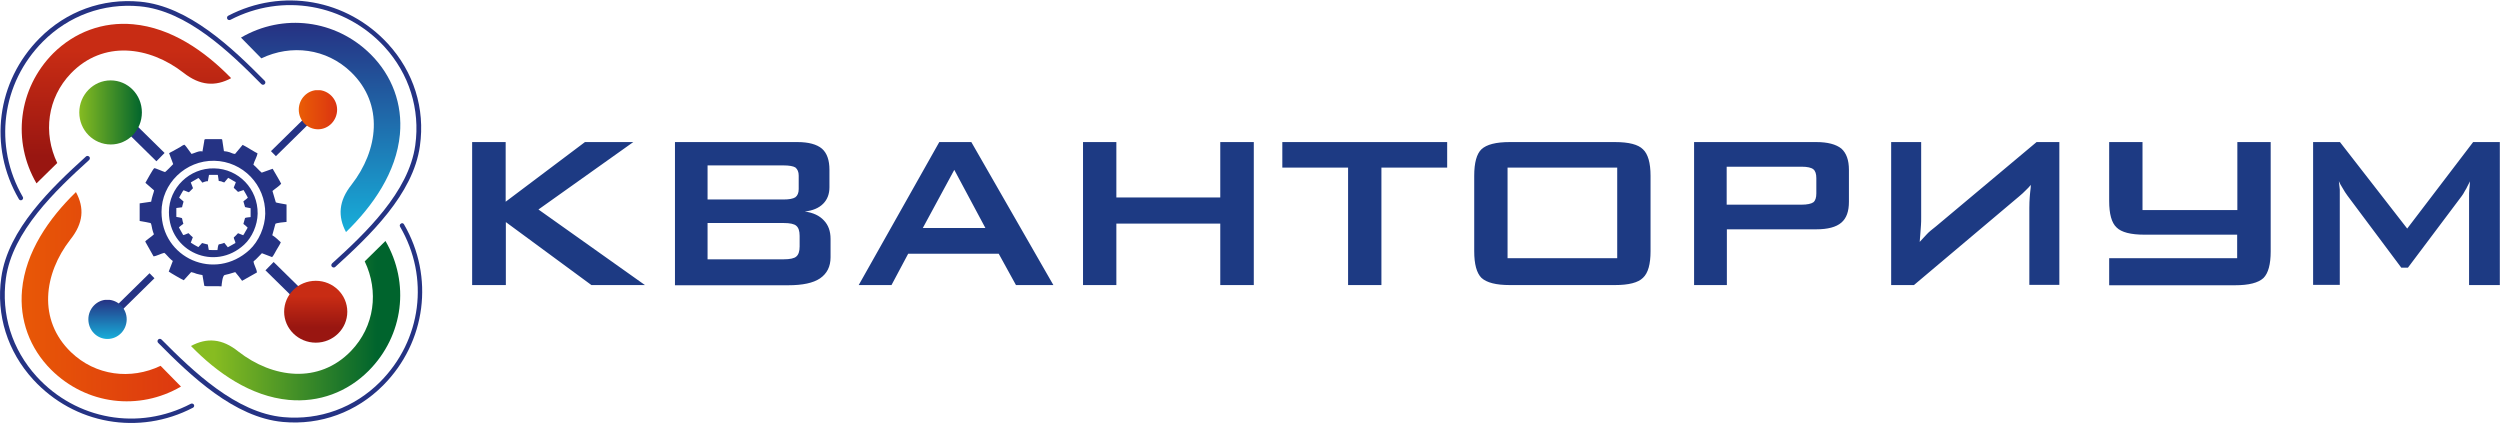
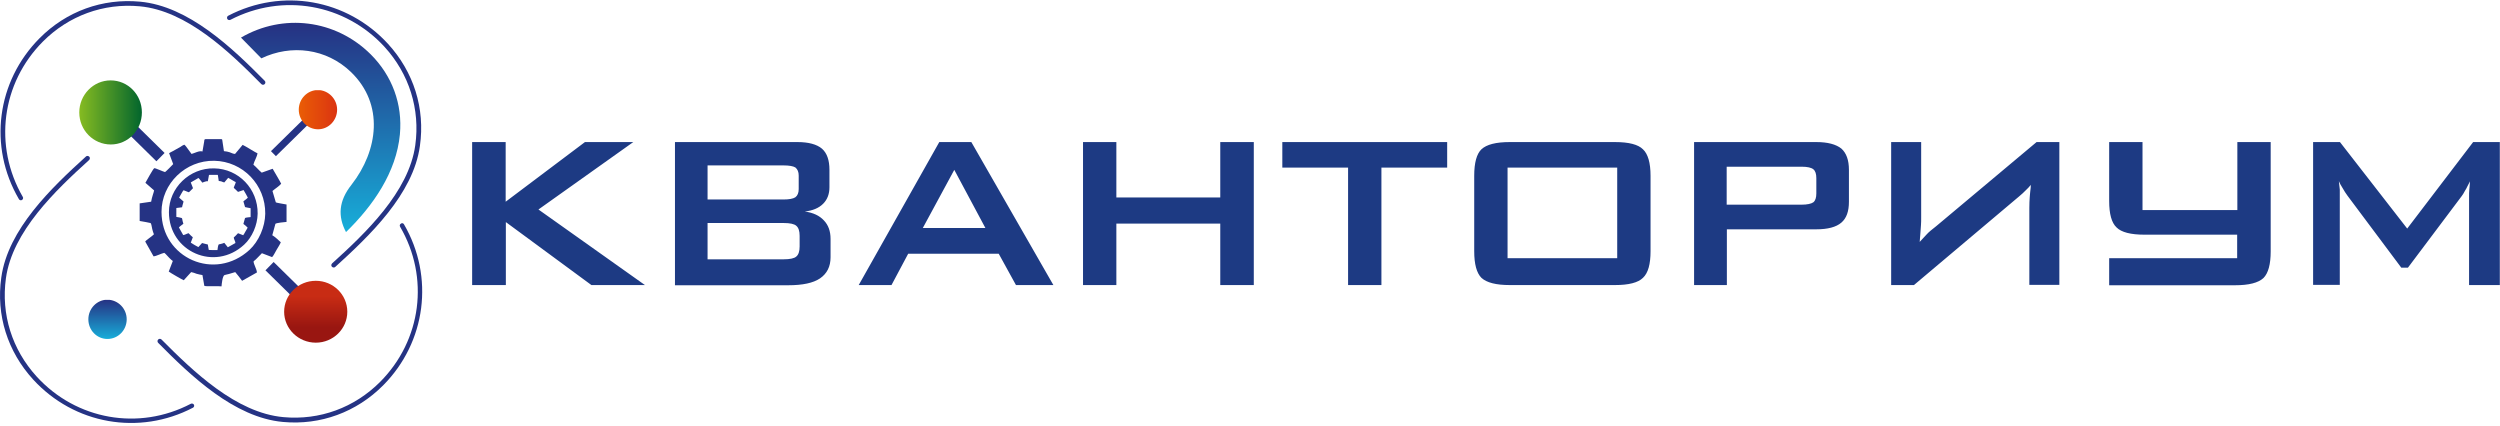
<svg xmlns="http://www.w3.org/2000/svg" xmlns:xlink="http://www.w3.org/1999/xlink" version="1.1" id="Слой_1" x="0px" y="0px" width="1349.7px" height="230.1px" viewBox="0 0 1349.7 230.1" style="enable-background:new 0 0 1349.7 230.1;" xml:space="preserve">
  <style type="text/css">
	.st0{fill:#1D3A83;}
	.st1{fill-rule:evenodd;clip-rule:evenodd;fill:#253384;}
	.st2{clip-path:url(#SVGID_00000157291718231280646080000015198426179129950130_);}
	.st3{clip-path:url(#SVGID_00000075150955823518353160000014483675438328493759_);}
	
		.st4{clip-path:url(#SVGID_00000151526602913580223230000002888980748738320028_);fill:url(#SVGID_00000037689894461575013200000018117268893011073718_);}
	.st5{clip-path:url(#SVGID_00000003068002034988149730000013682689205759942287_);}
	.st6{clip-path:url(#SVGID_00000054978769277528217420000016101783028514732169_);}
	
		.st7{clip-path:url(#SVGID_00000150096913090034656410000003551323506366952104_);fill:url(#SVGID_00000060728072860612932330000008608849489178653616_);}
	.st8{clip-path:url(#SVGID_00000065048438436419455930000017087374925555297190_);}
	.st9{clip-path:url(#SVGID_00000181805480049413467040000015275492421077730997_);}
	
		.st10{clip-path:url(#SVGID_00000032632884540490626890000001484377795532777376_);fill:url(#SVGID_00000139973475948998869800000015238885495029341572_);}
	.st11{clip-path:url(#SVGID_00000093879133993829820210000006565136230902789005_);}
	.st12{clip-path:url(#SVGID_00000111897938960919601650000004707558686546688648_);}
	
		.st13{clip-path:url(#SVGID_00000122697928427873061310000008943473204908841351_);fill:url(#SVGID_00000096016856422510254050000003369645279215522198_);}
	.st14{clip-path:url(#SVGID_00000072982064669761180710000015201219928107437721_);}
	.st15{clip-path:url(#SVGID_00000027588244166929419200000004953359126897958021_);}
	
		.st16{clip-path:url(#SVGID_00000164508003785510557250000000580472377010930110_);fill:url(#SVGID_00000098198245488141603140000012372732215113425808_);}
	.st17{clip-path:url(#SVGID_00000027602482997553548860000000616554490799108263_);}
	.st18{clip-path:url(#SVGID_00000009573301655784112530000011998180952481389217_);}
	
		.st19{clip-path:url(#SVGID_00000173151440164106561520000003938057778240022167_);fill:url(#SVGID_00000027571925152081791710000015099059664332265139_);}
	.st20{clip-path:url(#SVGID_00000145034157872056958590000015546194400251199648_);}
	.st21{clip-path:url(#SVGID_00000040563670056188172960000015579954984539854986_);}
	
		.st22{clip-path:url(#SVGID_00000070118021894440367190000000339967559020714632_);fill:url(#SVGID_00000174588748395121695010000007224758148828350108_);}
	.st23{clip-path:url(#SVGID_00000115500030790747885290000001070737676148153481_);}
	.st24{clip-path:url(#SVGID_00000041974687670405865730000015882790247244005283_);}
	
		.st25{clip-path:url(#SVGID_00000163753485827966052030000002839490011145114271_);fill:url(#SVGID_00000109731515540223400130000011935140080133667456_);}
</style>
  <g>
    <path class="st0" d="M1248.8,153.9V76.7h14.5l36.3,46.7l35.6-46.7h14.4v77.2h-16.6v-47.8c0-1.4,0-2.5,0.1-3.4   c0.1-1.2,0.3-2.8,0.4-4.8c-0.5,1-1,1.9-1.4,2.7c-0.4,0.9-0.8,1.6-1.2,2.2c-0.8,1.5-1.4,2.5-1.9,3.1l-29,38.6h-3.6l-29-38.8   c-0.9-1.2-1.8-2.6-2.7-4.2c-0.9-1.4-1.6-2.7-2-3.7c0.2,1.6,0.3,3.1,0.5,4.5v3.7v47.8H1248.8z M1138.7,153.9v-14.5h44.1h25v-12.7   h-50c-7.5,0-12.5-1.3-15.1-3.9c-2.7-2.5-4-7.3-4-14.3V76.7h18v36.7h51.2V76.7h18v59c0,7-1.3,11.8-3.9,14.4   c-2.8,2.6-7.9,3.9-15.3,3.9h-25.1h-23.6H1138.7z M1111.8,153.9V76.7h-12.3l-54.3,45.5c-2.2,1.7-3.9,3.1-4.9,4.2   c-1,1-2.3,2.4-3.9,4.2c0.1-1.8,0.3-3.5,0.4-5c0.1-1.5,0.2-2.8,0.3-4.2c0.1-1.2,0.1-2.6,0.1-4.2V76.7h-16.2v77.2h12.3l56.7-47.8   c1.5-1.2,2.6-2.3,3.6-3.3c1.1-1,2-2,2.8-3c0,0.9-0.1,2-0.3,3.5c-0.1,1.5-0.3,2.5-0.3,3.3c-0.1,1.5-0.2,3.3-0.2,5.5v41.7H1111.8z    M914.6,153.9V76.7h66c6.1,0,10.6,1.2,13.5,3.5c2.7,2.4,4.1,6.2,4.1,11.5v17.2c0,5.2-1.3,8.9-4.1,11.3c-2.8,2.4-7.3,3.6-13.5,3.6   h-48.3v30.1H914.6z M972.6,90h-40.4v20.5h40.4c3.1,0,5.3-0.5,6.4-1.3c1.1-0.9,1.6-2.5,1.6-4.8v-8.2c0-2.3-0.5-3.9-1.6-4.8   C977.9,90.5,975.8,90,972.6,90 M813.9,139.4h59.2V90.5h-59.2V139.4z M795.9,94.9c0-7,1.3-11.8,3.9-14.3c2.8-2.6,7.8-3.9,15.3-3.9   h56.8c7.5,0,12.5,1.3,15.1,3.9c2.7,2.5,4.1,7.3,4.1,14.3v40.7c0,7-1.3,11.8-4.1,14.4c-2.6,2.6-7.7,3.9-15.1,3.9h-56.8   c-7.4,0-12.5-1.3-15.3-3.9c-2.6-2.6-3.9-7.4-3.9-14.4V94.9z M745.8,90.5v63.4h-18V90.5h-35.5V76.7h89v13.8H745.8z M584.7,153.9   V76.7h18v29.9h56.1V76.7h18.1v77.2h-18.1v-33.2h-56.1v33.2H584.7z M463.6,153.9l43.5-77.2h17.3l44.3,77.2h-20.2l-9.3-16.9h-48.9   l-9,16.9H463.6z M498.2,123.1H532l-16.8-31.4L498.2,123.1z M364.4,153.9V76.7h66.1c6,0,10.5,1.2,13.3,3.6c2.7,2.4,4,6.2,4,11.4v9.4   c0,3.6-1.1,6.6-3.4,8.9c-2.4,2.4-5.7,3.7-9.9,4.2c4.5,0.6,7.9,2.2,10.3,4.8c2.4,2.5,3.6,5.8,3.6,10v9.9c0,5-1.9,8.8-5.7,11.4   c-3.7,2.5-9.4,3.7-17.1,3.7H364.4z M423,120.4h-41V140h41c3.5,0,5.8-0.5,6.9-1.5c1.2-1,1.8-2.8,1.8-5.4v-5.8c0-2.6-0.6-4.4-1.8-5.4   C428.8,120.9,426.5,120.4,423,120.4 M423,89.3h-41v18.4h41c3,0,5.2-0.4,6.4-1.2c1.2-0.9,1.8-2.4,1.8-4.4v-7.3c0-2-0.6-3.4-1.8-4.4   C428.2,89.7,426.1,89.3,423,89.3 M254.9,153.9V76.7H273v32.2l42.8-32.2h26.1l-51.2,36.4l57.5,40.8h-28.9l-46.2-34v34H254.9z" />
    <path class="st1" d="M10.2,107.5C-6.4,79.1-1.8,43.9,21.4,20.6C35.8,6.1,55.3-1,75.6,0.9c26.2,2.4,49.7,24.9,67.3,42.7   c0.5,0.5,0.5,1.3,0,1.8c-0.5,0.5-1.3,0.5-1.8,0C124,28.1,100.8,5.7,75.4,3.4c-19.6-1.8-38.3,5.1-52.2,19   C0.8,44.9-3.6,78.8,12.3,106.3c0.4,0.6,0.1,1.4-0.5,1.7C11.3,108.3,10.5,108.1,10.2,107.5" />
    <path class="st1" d="M218.1,121.1c16.5,28.4,11.9,63.6-11.2,86.9c-14.4,14.5-33.9,21.7-54.2,19.8c-26.2-2.4-49.7-24.9-67.3-42.7   c-0.5-0.5-0.5-1.3,0-1.8c0.5-0.5,1.3-0.5,1.8,0c17.1,17.2,40.3,39.6,65.8,41.9c19.6,1.8,38.3-5.1,52.2-19   c22.4-22.5,26.8-56.4,10.8-83.8c-0.4-0.6-0.1-1.4,0.5-1.7C217,120.3,217.8,120.5,218.1,121.1" />
    <path class="st1" d="M123.2,8.5c29.1-15.2,64.1-9,86.3,15.2c13.8,15.1,20.1,34.8,17.2,55.1c-3.6,26.1-27.2,48.5-45.7,65.3   c-0.5,0.5-1.3,0.4-1.8-0.1c-0.5-0.5-0.4-1.3,0.1-1.8c18-16.3,41.4-38.5,44.9-63.8c2.7-19.5-3.3-38.5-16.6-53.1   C186.2,2,152.5-3.9,124.4,10.7c-0.6,0.3-1.4,0.1-1.7-0.5C122.4,9.6,122.6,8.8,123.2,8.5" />
    <path class="st1" d="M104.2,220.1c-29.1,15.2-64.1,9-86.3-15.2C4.1,189.8-2.2,170.1,0.7,149.8c3.6-26.1,27.2-48.5,45.7-65.3   c0.5-0.5,1.3-0.4,1.8,0.1c0.5,0.5,0.4,1.3-0.1,1.8c-18,16.3-41.4,38.5-44.9,63.8c-2.7,19.5,3.3,38.5,16.6,53.1   c21.4,23.4,55.1,29.4,83.2,14.7c0.6-0.3,1.4-0.1,1.7,0.5C105,219,104.8,219.8,104.2,220.1" />
    <g>
      <defs>
        <rect id="SVGID_1_" x="6.5" y="11.6" width="118.2" height="87.4" />
      </defs>
      <clipPath id="SVGID_00000181060449769263663620000004043597660517035692_">
        <use xlink:href="#SVGID_1_" style="overflow:visible;" />
      </clipPath>
      <g style="clip-path:url(#SVGID_00000181060449769263663620000004043597660517035692_);">
        <defs>
          <path id="SVGID_00000150096281837672109820000009730885657081137042_" d="M124.8,42.2C110.6,27.6,92.5,15,71.9,13.1      c-16.3-1.5-31.6,4.2-43.2,15.7C9.8,47.9,6.5,76.3,19.7,99c3.7-3.7,7.5-7.4,11.2-11c-7.7-16.1-5.4-35.1,7.4-48.4      c17.4-18,42.3-14.7,60.8-0.3C108,46.3,116.3,46.8,124.8,42.2" />
        </defs>
        <clipPath id="SVGID_00000181773889271531412950000006702158257851179927_">
          <use xlink:href="#SVGID_00000150096281837672109820000009730885657081137042_" style="overflow:visible;" />
        </clipPath>
        <g style="clip-path:url(#SVGID_00000181773889271531412950000006702158257851179927_);">
          <defs>
-             <rect id="SVGID_00000085227620838627007630000014040933398117898413_" x="11.6" y="12.8" width="113.4" height="86.2" />
-           </defs>
+             </defs>
          <clipPath id="SVGID_00000018915340939692826450000006856862865909192865_">
            <use xlink:href="#SVGID_00000085227620838627007630000014040933398117898413_" style="overflow:visible;" />
          </clipPath>
          <linearGradient id="SVGID_00000025442273163334315380000016960665834666031257_" gradientUnits="userSpaceOnUse" x1="-101.566" y1="723.066" x2="-96.54" y2="723.066" gradientTransform="matrix(0 -11.311 -14.845 0 10802.335 -1064.386)">
            <stop offset="0" style="stop-color:#991611" />
            <stop offset="1" style="stop-color:#C82C14" />
          </linearGradient>
          <rect x="11.6" y="12.8" style="clip-path:url(#SVGID_00000018915340939692826450000006856862865909192865_);fill:url(#SVGID_00000025442273163334315380000016960665834666031257_);" width="113.4" height="86.2" />
        </g>
      </g>
    </g>
    <g>
      <defs>
        <rect id="SVGID_00000117649496443480773640000010788620562000810627_" x="103.1" y="130" width="118.2" height="87.4" />
      </defs>
      <clipPath id="SVGID_00000087404075212026406660000016260572948720810119_">
        <use xlink:href="#SVGID_00000117649496443480773640000010788620562000810627_" style="overflow:visible;" />
      </clipPath>
      <g style="clip-path:url(#SVGID_00000087404075212026406660000016260572948720810119_);">
        <defs>
          <path id="SVGID_00000172417390190356752880000000625333087670438318_" d="M103.1,186.8c14.2,14.6,32.3,27.2,52.8,29.1      c16.3,1.5,31.6-4.2,43.1-15.7c19-19.1,22.3-47.5,9.1-70.1c-3.7,3.7-7.5,7.3-11.2,11c7.7,16.1,5.4,35.1-7.4,48.4      c-17.4,18-42.3,14.7-60.8,0.3C119.9,182.7,111.6,182.2,103.1,186.8" />
        </defs>
        <clipPath id="SVGID_00000000186546749446202100000009245568829550291850_">
          <use xlink:href="#SVGID_00000172417390190356752880000000625333087670438318_" style="overflow:visible;" />
        </clipPath>
        <g style="clip-path:url(#SVGID_00000000186546749446202100000009245568829550291850_);">
          <defs>
-             <rect id="SVGID_00000009588508609306822880000010799801955389726135_" x="103.1" y="129.8" width="113.1" height="86.4" />
-           </defs>
+             </defs>
          <clipPath id="SVGID_00000168082728235552262470000011394107024042837420_">
            <use xlink:href="#SVGID_00000009588508609306822880000010799801955389726135_" style="overflow:visible;" />
          </clipPath>
          <linearGradient id="SVGID_00000117674228673435807470000000570772318418531514_" gradientUnits="userSpaceOnUse" x1="-94.549" y1="689.621" x2="-89.524" y2="689.621" gradientTransform="matrix(-17.536 0 0 13.361 -1454.322 -9041.252)">
            <stop offset="0" style="stop-color:#00642D" />
            <stop offset="1" style="stop-color:#87BC21" />
          </linearGradient>
          <rect x="103.1" y="129.8" style="clip-path:url(#SVGID_00000168082728235552262470000011394107024042837420_);fill:url(#SVGID_00000117674228673435807470000000570772318418531514_);" width="113.1" height="86.4" />
        </g>
      </g>
    </g>
    <g>
      <defs>
        <rect id="SVGID_00000031173537427510193260000007709223075893660846_" x="130.1" y="7" width="87.4" height="118.2" />
      </defs>
      <clipPath id="SVGID_00000181792678320120256730000003799662931059081112_">
        <use xlink:href="#SVGID_00000031173537427510193260000007709223075893660846_" style="overflow:visible;" />
      </clipPath>
      <g style="clip-path:url(#SVGID_00000181792678320120256730000003799662931059081112_);">
        <defs>
          <path id="SVGID_00000079444605384681970380000014239913306909715892_" d="M186.8,125.3c14.6-14.2,27.2-32.3,29.1-52.8      c1.5-16.3-4.2-31.6-15.7-43.1c-19.1-19-47.5-22.3-70.1-9.1c3.7,3.7,7.3,7.5,11,11.2c16.1-7.7,35.1-5.4,48.4,7.4      c18,17.4,14.7,42.3,0.3,60.8C182.8,108.5,182.3,116.8,186.8,125.3" />
        </defs>
        <clipPath id="SVGID_00000105428362733498067740000010628183962601998513_">
          <use xlink:href="#SVGID_00000079444605384681970380000014239913306909715892_" style="overflow:visible;" />
        </clipPath>
        <g style="clip-path:url(#SVGID_00000105428362733498067740000010628183962601998513_);">
          <defs>
            <rect id="SVGID_00000140734155581899122030000011127724409175468441_" x="130" y="12.1" width="86.2" height="113.4" />
          </defs>
          <clipPath id="SVGID_00000047748630416468279070000000540994465027743114_">
            <use xlink:href="#SVGID_00000140734155581899122030000011127724409175468441_" style="overflow:visible;" />
          </clipPath>
          <linearGradient id="SVGID_00000006690452592640340610000018443930019225764492_" gradientUnits="userSpaceOnUse" x1="-121.446" y1="673.279" x2="-116.42" y2="673.279" gradientTransform="matrix(0 22.053 16.803 0 -11139.777 2691.648)">
            <stop offset="0" style="stop-color:#263283" />
            <stop offset="1" style="stop-color:#17ADD9" />
          </linearGradient>
          <rect x="130" y="12.1" style="clip-path:url(#SVGID_00000047748630416468279070000000540994465027743114_);fill:url(#SVGID_00000006690452592640340610000018443930019225764492_);" width="86.2" height="113.4" />
        </g>
      </g>
    </g>
    <g>
      <defs>
        <rect id="SVGID_00000150064346984348026210000018118159575289651632_" x="10.4" y="103.7" width="87.4" height="118.2" />
      </defs>
      <clipPath id="SVGID_00000047030888341004990560000014436488046547462571_">
        <use xlink:href="#SVGID_00000150064346984348026210000018118159575289651632_" style="overflow:visible;" />
      </clipPath>
      <g style="clip-path:url(#SVGID_00000047030888341004990560000014436488046547462571_);">
        <defs>
          <path id="SVGID_00000060030304883927791950000008037083703855551632_" d="M41,103.7c-14.6,14.2-27.2,32.3-29.1,52.8      c-1.5,16.3,4.2,31.6,15.7,43.1c19.1,19,47.5,22.3,70.1,9.1c-3.7-3.7-7.3-7.5-11-11.2c-16.1,7.7-35.1,5.4-48.4-7.4      c-18-17.4-14.7-42.3-0.3-60.8C45.1,120.4,45.6,112.2,41,103.7" />
        </defs>
        <clipPath id="SVGID_00000063611560706710101230000012047297700521493893_">
          <use xlink:href="#SVGID_00000060030304883927791950000008037083703855551632_" style="overflow:visible;" />
        </clipPath>
        <g style="clip-path:url(#SVGID_00000063611560706710101230000012047297700521493893_);">
          <defs>
-             <rect id="SVGID_00000065780283051512285250000005154433170441346181_" x="11.6" y="103.5" width="86.4" height="113.4" />
-           </defs>
+             </defs>
          <clipPath id="SVGID_00000048469350912065439130000017020724848165444530_">
            <use xlink:href="#SVGID_00000065780283051512285250000005154433170441346181_" style="overflow:visible;" />
          </clipPath>
          <linearGradient id="SVGID_00000067955487719791171620000001426035164103058848_" gradientUnits="userSpaceOnUse" x1="-95.323" y1="690.927" x2="-90.297" y2="690.927" gradientTransform="matrix(-22.493 0 0 22.493 -2032.823 -15380.787)">
            <stop offset="0" style="stop-color:#DB3411" />
            <stop offset="1" style="stop-color:#EA5D05" />
          </linearGradient>
          <rect x="11.6" y="103.5" style="clip-path:url(#SVGID_00000048469350912065439130000017020724848165444530_);fill:url(#SVGID_00000067955487719791171620000001426035164103058848_);" width="86.4" height="113.4" />
        </g>
      </g>
    </g>
    <rect x="69.9" y="52.5" transform="matrix(0.701 -0.713 0.713 0.701 -29.158 73.397)" class="st1" width="6.3" height="38.1" />
    <rect x="142.5" y="68.5" transform="matrix(0.713 -0.701 0.701 0.713 -3.333 132.657)" class="st1" width="35.6" height="3.8" />
    <rect x="156" y="138.1" transform="matrix(0.701 -0.713 0.713 0.701 -64.51 160.361)" class="st1" width="6.3" height="38.1" />
-     <rect x="51.6" y="159.4" transform="matrix(0.713 -0.701 0.701 0.713 -93.191 94.984)" class="st1" width="35.6" height="3.8" />
    <path class="st1" d="M104.2,101.6c-0.1,0.2-2.1,2.1-2.2,2.2c-0.6-0.1-2.6-1.1-2.9-1.1c-0.3,0.1-2.2,3.7-2.4,4l2.4,2.1   c0,0.4-0.6,1.8-0.8,3.1l-3.1,0.4l0,4.8c0.6,0.1,1.2,0.2,1.7,0.3l1.2,0.3c0.3,0.1,0.3,0.9,0.5,1.7c0.1,0.5,0.3,1,0.4,1.4   c-0.5,0.5-2.1,1.5-2.4,2l2.3,4.1c0.8,0,2-0.8,2.9-1l0.3,0.3c0.5,0.5,1.5,1.6,2,1.9L103,131c0.4,0.3,3.7,2.3,4.1,2.4l2-2.2   c0.4,0.1,1,0.3,1.5,0.4c0.6,0.2,1,0.2,1.6,0.4l0.5,2.9c0.4,0.2,3.7,0,4.7,0.1c0.1-0.6,0.3-2.9,0.8-3.1l0.6-0.1   c1-0.2,1.5-0.4,2.3-0.7c0.7,0.8,1.3,1.6,1.9,2.4l4.1-2.3c0-0.9-0.9-2.2-0.9-3c0.9-0.7,1.4-1.4,2.3-2.3l2.8,1.1   c0.3-0.3,0.9-1.5,1.2-2c0.3-0.6,0.9-1.4,1.2-2.1c-0.2-0.3-1.9-1.8-2.3-2c0.1-0.2,0.8-3.1,0.9-3.2c0.4-0.3,2.3-0.4,3-0.5l0-4.8   c-0.4-0.1-2.9-0.5-3-0.6l-0.9-3.1c0.8-0.7,1.7-1.2,2.4-2c-0.2-0.6-1.8-3.2-2.3-4.1l-3,1c-0.8-0.7-1.4-1.5-2.3-2.2   c0.2-0.9,1-2.3,1.1-3.1c-0.5-0.1-3.2-1.9-4.1-2.3l-2.1,2.5c-0.7-0.1-0.9-0.3-1.4-0.5c-0.5-0.2-1-0.2-1.6-0.3l-0.4-2.7   c-0.1-0.4,0-0.6-0.3-0.6h-4.3c-0.4,0-0.3,0.4-0.4,0.8l-0.5,2.7c-0.7-0.3-2.3,0.5-3,0.7c-0.3-0.5-0.6-0.8-1-1.3   c-0.3-0.3-0.7-1-1-1.2c-0.3,0.1-0.8,0.4-1.1,0.6l-2.1,1.2c-0.4,0.2-0.6,0.3-1,0.6L104.2,101.6z M91.2,114.5   c0-13.1,11.2-23.9,24.4-23.6c13.2,0.2,23.7,11.1,23.5,24.5c-0.1,6.1-3,12.8-7.3,16.7C115.9,146.8,91.2,135.9,91.2,114.5" />
    <g>
      <defs>
        <rect id="SVGID_00000163037111241210363230000010971453995057343144_" x="153.4" y="151.6" width="34.1" height="33.4" />
      </defs>
      <clipPath id="SVGID_00000052790032501286334680000017937329827535630727_">
        <use xlink:href="#SVGID_00000163037111241210363230000010971453995057343144_" style="overflow:visible;" />
      </clipPath>
      <g style="clip-path:url(#SVGID_00000052790032501286334680000017937329827535630727_);">
        <defs>
          <path id="SVGID_00000016780101358376565190000013085416035170239404_" d="M170.5,185c-9.4,0-17.1-7.5-17.1-16.7      c0-9.2,7.6-16.7,17.1-16.7c9.4,0,17,7.5,17,16.7C187.5,177.5,179.9,185,170.5,185" />
        </defs>
        <clipPath id="SVGID_00000183230823777685204730000013490048554452640187_">
          <use xlink:href="#SVGID_00000016780101358376565190000013085416035170239404_" style="overflow:visible;" />
        </clipPath>
        <g style="clip-path:url(#SVGID_00000183230823777685204730000013490048554452640187_);">
          <defs>
            <rect id="SVGID_00000178202259145894084330000004062012235588525978_" x="153.2" y="151.4" width="34.5" height="33.8" />
          </defs>
          <clipPath id="SVGID_00000008124493752210148900000008188212067991421880_">
            <use xlink:href="#SVGID_00000178202259145894084330000004062012235588525978_" style="overflow:visible;" />
          </clipPath>
          <linearGradient id="SVGID_00000116207603197105338190000015166616180752382616_" gradientUnits="userSpaceOnUse" x1="-96.324" y1="797.237" x2="-91.298" y2="797.237" gradientTransform="matrix(0 -3.325 -3.392 0 2874.533 -143.586)">
            <stop offset="0" style="stop-color:#991611" />
            <stop offset="1" style="stop-color:#C82C14" />
          </linearGradient>
          <rect x="153.2" y="151.4" style="clip-path:url(#SVGID_00000008124493752210148900000008188212067991421880_);fill:url(#SVGID_00000116207603197105338190000015166616180752382616_);" width="34.5" height="33.8" />
        </g>
      </g>
    </g>
    <g>
      <defs>
        <rect id="SVGID_00000067231867868523498250000018416333253887740034_" x="161.3" y="48.7" width="20.7" height="21.1" />
      </defs>
      <clipPath id="SVGID_00000132070732368332746860000010874088001860564119_">
        <use xlink:href="#SVGID_00000067231867868523498250000018416333253887740034_" style="overflow:visible;" />
      </clipPath>
      <g style="clip-path:url(#SVGID_00000132070732368332746860000010874088001860564119_);">
        <defs>
          <path id="SVGID_00000051358796941970148000000011834249305488848522_" d="M182,59.2c0,5.8-4.6,10.6-10.3,10.6      c-5.7,0-10.4-4.7-10.4-10.6c0-5.8,4.6-10.6,10.4-10.6C177.3,48.7,182,53.4,182,59.2" />
        </defs>
        <clipPath id="SVGID_00000108289017817712095030000003586416089415027638_">
          <use xlink:href="#SVGID_00000051358796941970148000000011834249305488848522_" style="overflow:visible;" />
        </clipPath>
        <g style="clip-path:url(#SVGID_00000108289017817712095030000003586416089415027638_);">
          <defs>
            <rect id="SVGID_00000049205750969249556910000016287296472664236930_" x="161" y="48.6" width="21.2" height="21.4" />
          </defs>
          <clipPath id="SVGID_00000148631276366596435400000014779358147301576861_">
            <use xlink:href="#SVGID_00000049205750969249556910000016287296472664236930_" style="overflow:visible;" />
          </clipPath>
          <linearGradient id="SVGID_00000179641699524492705710000016516053112814876563_" gradientUnits="userSpaceOnUse" x1="-31.948" y1="658.467" x2="-26.922" y2="658.467" gradientTransform="matrix(-4.205 0 0 4.205 47.85 -2709.456)">
            <stop offset="0" style="stop-color:#DB3411" />
            <stop offset="1" style="stop-color:#EA5D05" />
          </linearGradient>
          <rect x="161" y="48.6" style="clip-path:url(#SVGID_00000148631276366596435400000014779358147301576861_);fill:url(#SVGID_00000179641699524492705710000016516053112814876563_);" width="21.2" height="21.4" />
        </g>
      </g>
    </g>
    <g>
      <defs>
        <rect id="SVGID_00000127743657039302227900000012470121766826554796_" x="47.7" y="161.9" width="20.7" height="21.1" />
      </defs>
      <clipPath id="SVGID_00000024002353756927042710000011830239372081863556_">
        <use xlink:href="#SVGID_00000127743657039302227900000012470121766826554796_" style="overflow:visible;" />
      </clipPath>
      <g style="clip-path:url(#SVGID_00000024002353756927042710000011830239372081863556_);">
        <defs>
          <path id="SVGID_00000031186203384276807140000012482724440699591862_" d="M68.4,172.4c0,5.8-4.6,10.6-10.4,10.6      c-5.7,0-10.3-4.7-10.3-10.6c0-5.8,4.6-10.6,10.3-10.6C63.8,161.9,68.4,166.6,68.4,172.4" />
        </defs>
        <clipPath id="SVGID_00000018930992435071730680000009968565284283958461_">
          <use xlink:href="#SVGID_00000031186203384276807140000012482724440699591862_" style="overflow:visible;" />
        </clipPath>
        <g style="clip-path:url(#SVGID_00000018930992435071730680000009968565284283958461_);">
          <defs>
            <rect id="SVGID_00000007426938070319075710000014023495285770317748_" x="47.6" y="161.8" width="20.9" height="21.4" />
          </defs>
          <clipPath id="SVGID_00000145042523082212105400000004728374202673739150_">
            <use xlink:href="#SVGID_00000007426938070319075710000014023495285770317748_" style="overflow:visible;" />
          </clipPath>
          <linearGradient id="SVGID_00000176739199430541431040000014492033889933742525_" gradientUnits="userSpaceOnUse" x1="-129.012" y1="587.16" x2="-123.987" y2="587.16" gradientTransform="matrix(0 4.203 4.12 0 -2360.939 704.068)">
            <stop offset="0" style="stop-color:#263283" />
            <stop offset="1" style="stop-color:#17ADD9" />
          </linearGradient>
          <rect x="47.6" y="161.8" style="clip-path:url(#SVGID_00000145042523082212105400000004728374202673739150_);fill:url(#SVGID_00000176739199430541431040000014492033889933742525_);" width="20.9" height="21.4" />
        </g>
      </g>
    </g>
    <g>
      <defs>
        <rect id="SVGID_00000088830645753293771000000018041780307007453842_" x="42.8" y="43.4" width="33.9" height="34.6" />
      </defs>
      <clipPath id="SVGID_00000180368919645617583190000009607616595695438015_">
        <use xlink:href="#SVGID_00000088830645753293771000000018041780307007453842_" style="overflow:visible;" />
      </clipPath>
      <g style="clip-path:url(#SVGID_00000180368919645617583190000009607616595695438015_);">
        <defs>
          <path id="SVGID_00000153671270020166990450000008543229192919452338_" d="M42.8,60.7c0-9.5,7.6-17.3,16.9-17.3      c9.4,0,16.9,7.7,16.9,17.3S69.1,78,59.8,78C50.4,78,42.8,70.3,42.8,60.7" />
        </defs>
        <clipPath id="SVGID_00000044178262012277563510000000528470812976315056_">
          <use xlink:href="#SVGID_00000153671270020166990450000008543229192919452338_" style="overflow:visible;" />
        </clipPath>
        <g style="clip-path:url(#SVGID_00000044178262012277563510000000528470812976315056_);">
          <defs>
            <rect id="SVGID_00000181063644834061802890000000685973818439658172_" x="42.6" y="43.3" width="34.3" height="34.8" />
          </defs>
          <clipPath id="SVGID_00000136411250377230827310000008306226504591561606_">
            <use xlink:href="#SVGID_00000181063644834061802890000000685973818439658172_" style="overflow:visible;" />
          </clipPath>
          <linearGradient id="SVGID_00000086672440938249288030000005295569327171983524_" gradientUnits="userSpaceOnUse" x1="-51.23" y1="672.442" x2="-46.205" y2="672.442" gradientTransform="matrix(-6.88 0 0 6.88 -275.404 -4565.991)">
            <stop offset="0" style="stop-color:#00642D" />
            <stop offset="1" style="stop-color:#87BC21" />
          </linearGradient>
          <rect x="42.6" y="43.3" style="clip-path:url(#SVGID_00000136411250377230827310000008306226504591561606_);fill:url(#SVGID_00000086672440938249288030000005295569327171983524_);" width="34.3" height="34.8" />
        </g>
      </g>
    </g>
    <path class="st1" d="M93.5,88.6c-0.2,0.3-4.1,4.2-4.4,4.3c-1.2-0.3-5.2-2.2-5.8-2.1c-0.6,0.2-4.4,7.2-4.8,7.9l4.7,4.1   c-0.1,0.9-1.2,3.5-1.6,6.1l-6.2,0.9l0,9.5c1.1,0.2,2.4,0.4,3.4,0.6l2.4,0.5c0.6,0.3,0.6,1.8,1,3.3c0.3,1,0.5,2,0.9,2.8   c-1,1.1-4.1,3-4.7,3.9l4.5,8c1.5-0.1,4-1.5,5.8-1.9l0.7,0.6c0.9,1,2.9,3.2,3.9,3.8l-2.2,5.7c0.7,0.6,7.3,4.4,8.1,4.7l4-4.4   c0.8,0.1,2.1,0.6,2.9,0.9c1.1,0.3,2,0.5,3.2,0.7l1,5.8c0.8,0.5,7.3,0,9.3,0.3c0.1-1.3,0.5-5.6,1.6-6.1l1.2-0.3   c2-0.4,2.9-0.9,4.6-1.3c1.3,1.5,2.6,3.2,3.7,4.7l8-4.5c0-1.7-1.8-4.4-1.8-6c1.8-1.4,2.8-2.8,4.5-4.4l5.5,2.1   c0.7-0.6,1.8-2.9,2.4-3.9c0.6-1.1,1.8-2.8,2.3-4.1c-0.4-0.5-3.8-3.5-4.6-3.8c0.1-0.5,1.7-6.2,1.7-6.2c0.8-0.5,4.6-0.9,6-1l0-9.4   c-0.8-0.2-5.7-0.9-5.8-1.2l-1.8-6.1c1.6-1.4,3.4-2.4,4.7-3.9c-0.5-1.2-3.6-6.3-4.6-8.1l-5.9,2.1c-1.6-1.3-2.8-2.9-4.5-4.3   c0.4-1.8,2.1-4.5,2.2-6.2c-0.9-0.2-6.4-3.8-8-4.5l-4.1,4.9c-1.3-0.1-1.7-0.5-2.9-0.9c-0.9-0.3-1.9-0.5-3.1-0.6l-0.8-5.3   c-0.1-0.7,0-1.2-0.7-1.2h-8.4c-0.8,0-0.7,0.7-0.8,1.5l-0.9,5.2c-1.5-0.7-4.5,1-5.9,1.3c-0.6-0.9-1.2-1.7-1.9-2.6   c-0.5-0.7-1.4-2-2-2.4c-0.6,0.2-1.6,0.8-2.1,1.2l-4.1,2.3c-0.9,0.4-1.3,0.7-2,1.1L93.5,88.6z M87.2,114.4c0-15.3,13-27.9,28.5-27.6   c15.4,0.3,27.7,13,27.5,28.6c-0.1,7.1-3.5,14.9-8.5,19.5C116,152.1,87.2,139.4,87.2,114.4" />
  </g>
</svg>